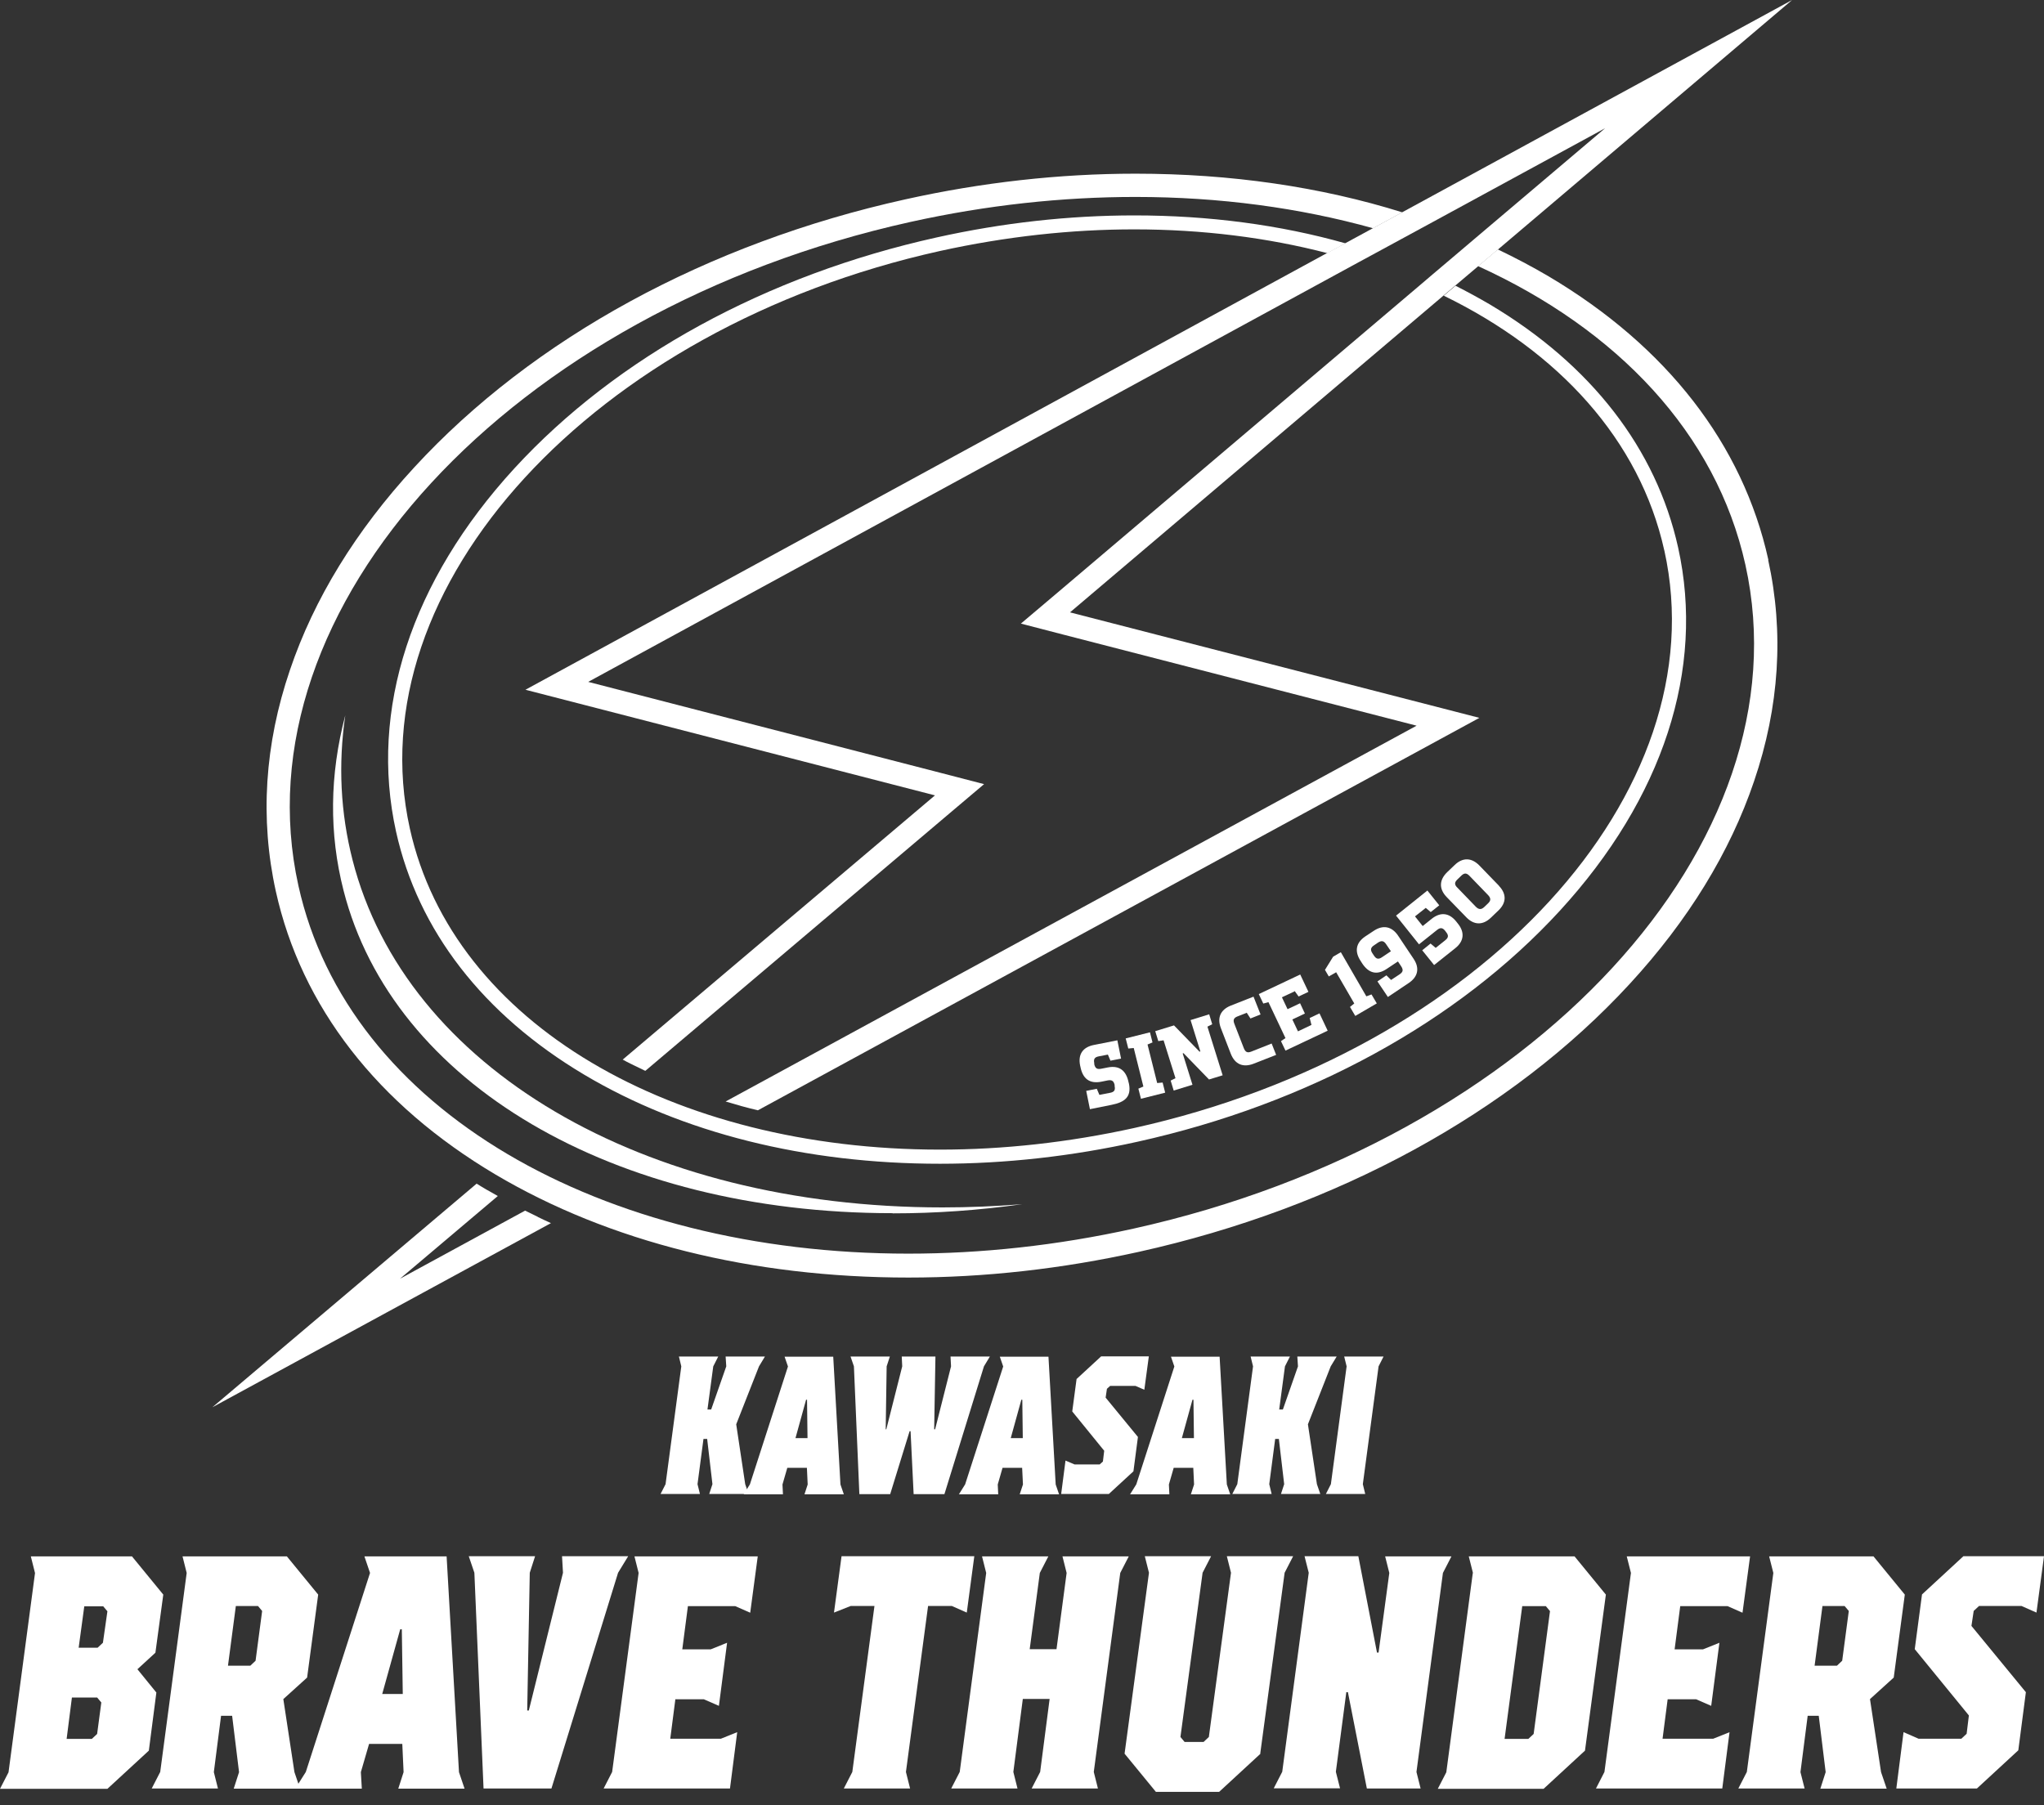
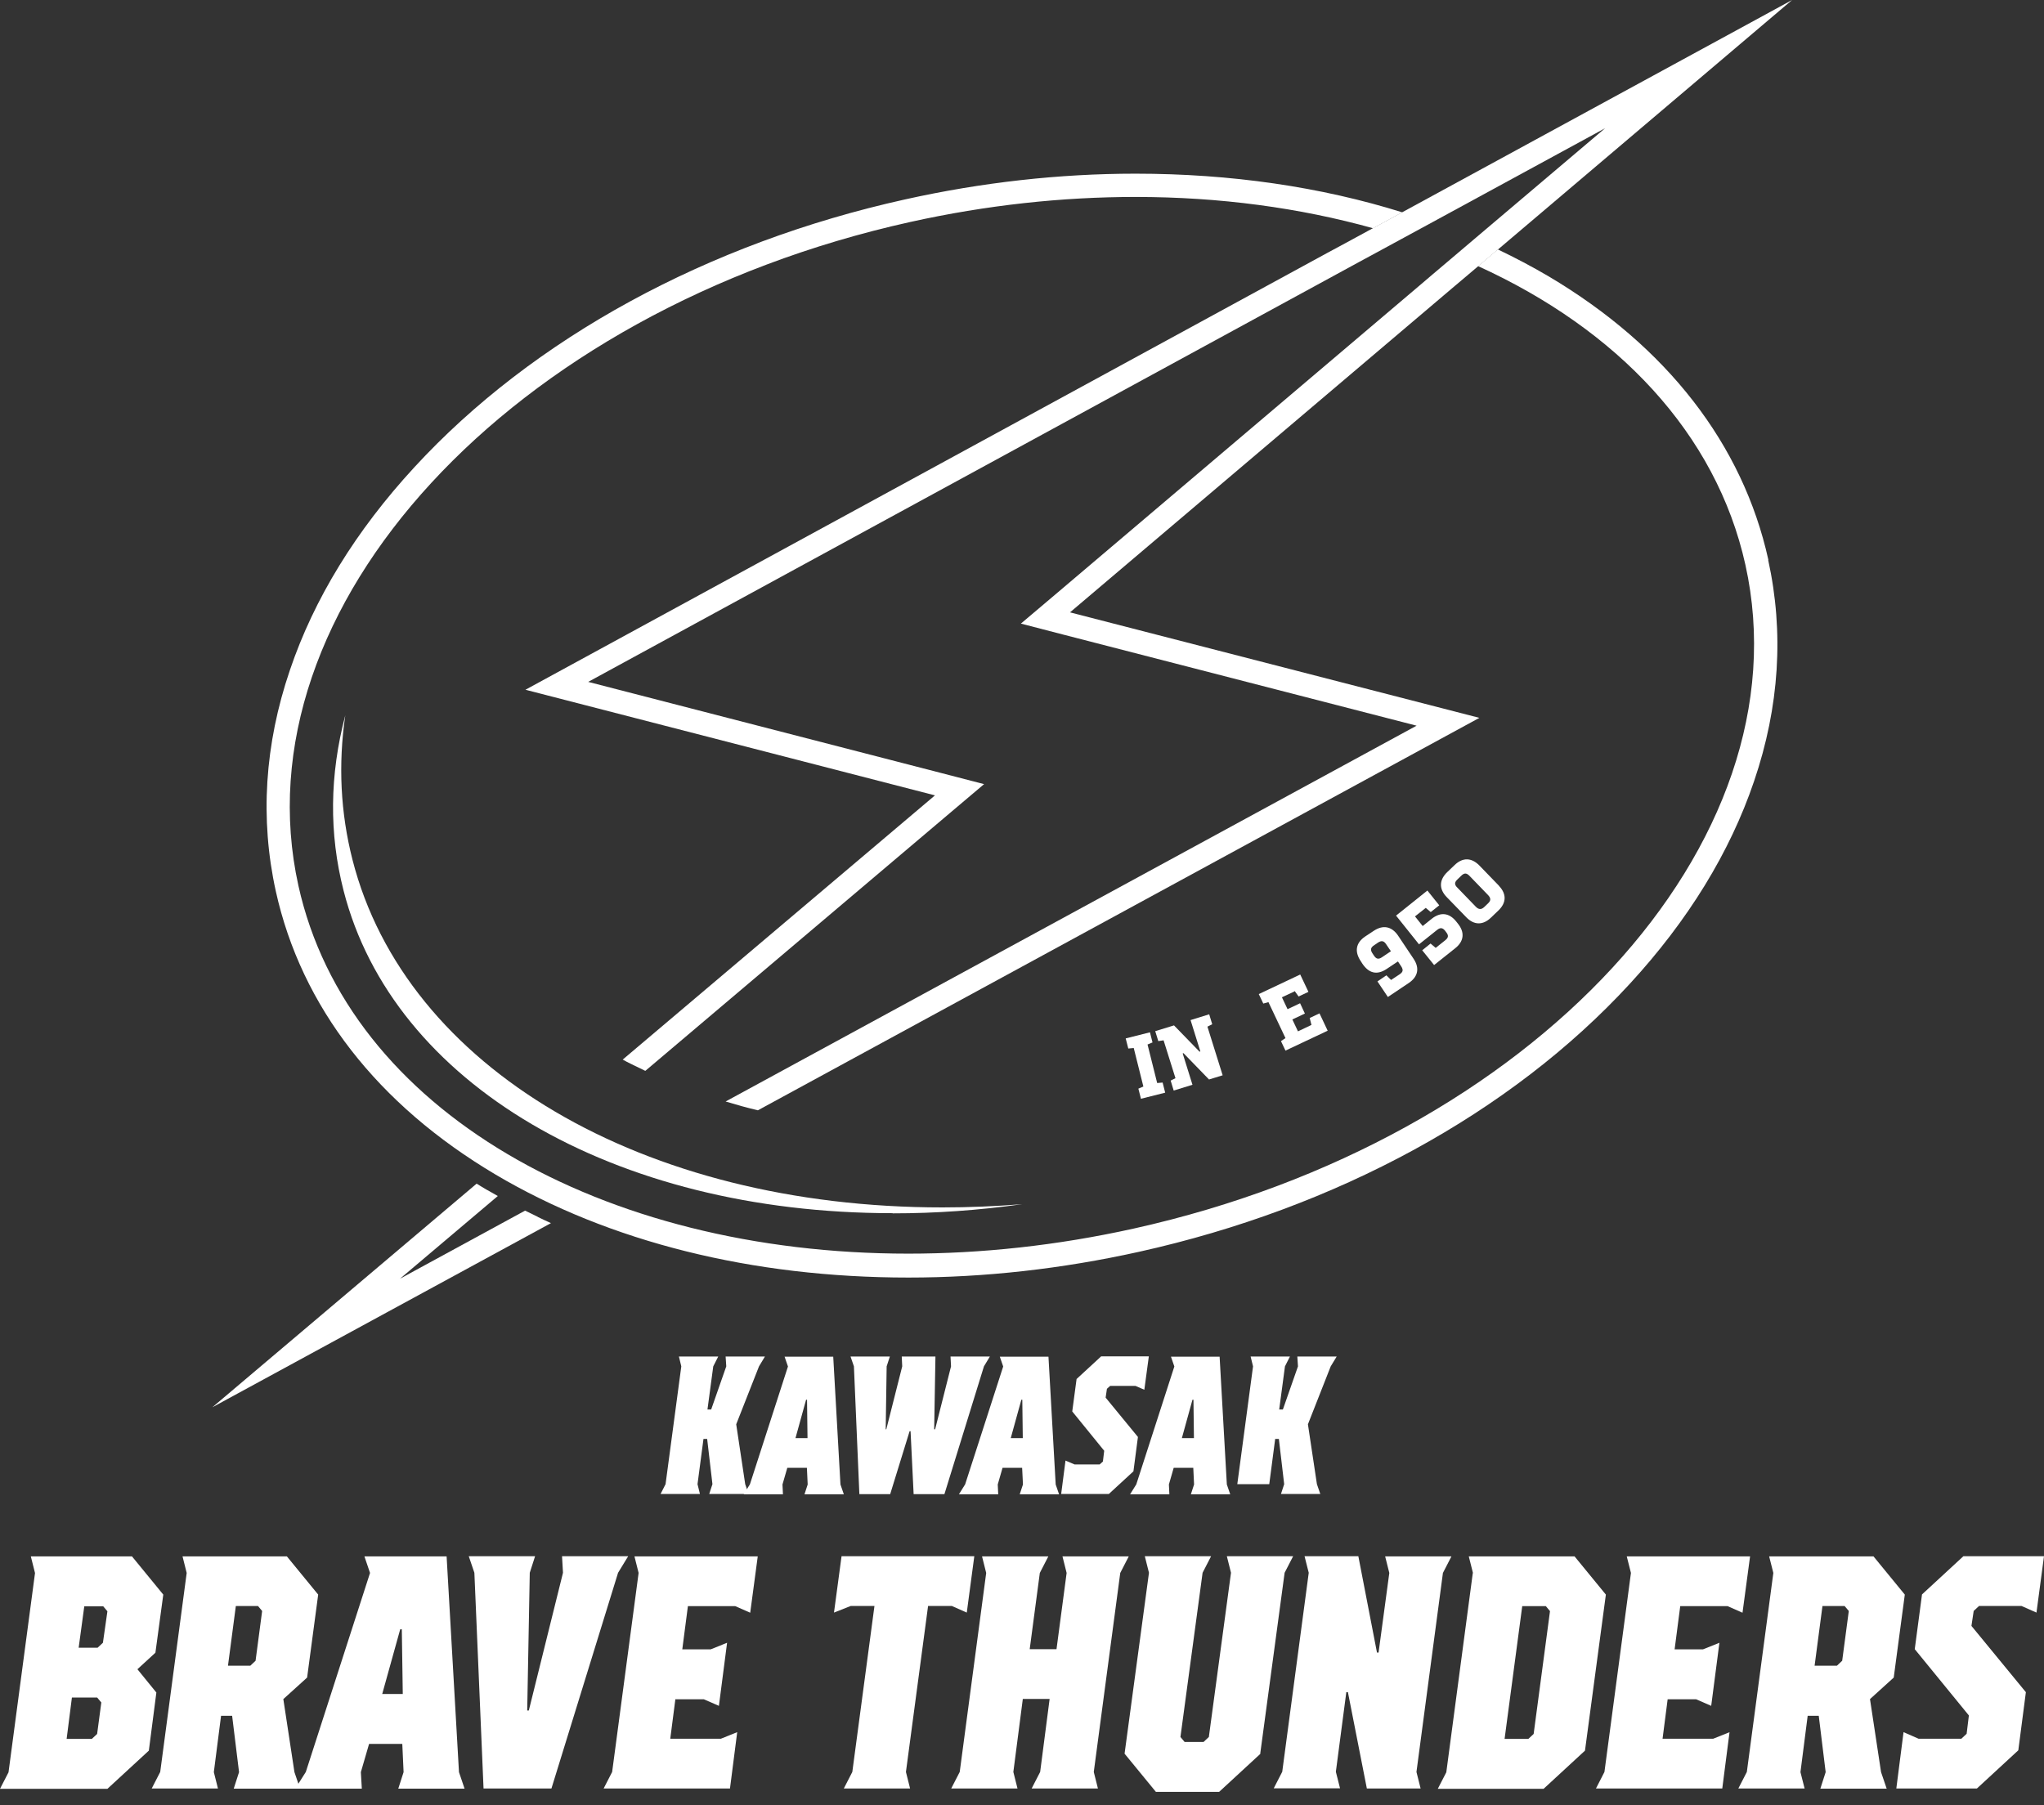
<svg xmlns="http://www.w3.org/2000/svg" width="60" height="53" viewBox="0 0 60 53" fill="none">
  <rect x="0" y="0" width="60" height="53" fill="#333333" stroke="none" />
  <path d="M19.999 40.114L19.929 39.826H21.083L20.937 40.114L20.767 41.381H20.876L21.319 40.114L21.3 39.826H22.454L22.28 40.114L21.611 41.815L21.875 43.573L21.974 43.86H20.819L20.913 43.573L20.758 42.244H20.65L20.475 43.573L20.546 43.86H19.391L19.537 43.573L19.999 40.114Z" fill="white" />
  <path d="M21.834 43.865L22.013 43.578L23.13 40.118L23.031 39.831H24.459L24.671 43.582L24.77 43.87H23.615L23.709 43.582L23.686 43.092H23.111L22.969 43.582L22.983 43.87H21.829L21.834 43.865ZM23.346 42.22H23.704L23.69 41.094H23.662L23.351 42.22H23.346Z" fill="white" />
  <path d="M25.989 41.961H26.017L26.484 40.114L26.47 39.826H27.459L27.422 41.961H27.45L27.917 40.114L27.902 39.826H29.057L28.883 40.114L27.723 43.865H26.819L26.729 42.017H26.701L26.131 43.865H25.226L25.066 40.114L24.967 39.826H26.121L26.027 40.114L25.999 41.961H25.989Z" fill="white" />
  <path d="M28.152 43.865L28.331 43.578L29.448 40.118L29.349 39.831H30.777L30.989 43.582L31.088 43.87H29.933L30.028 43.582L30.004 43.092H29.429L29.288 43.582L29.302 43.87H28.148L28.152 43.865ZM29.665 42.22H30.023L30.009 41.094H29.981L29.67 42.22H29.665Z" fill="white" />
  <path d="M32.587 40.688L32.493 40.773L32.455 41.032L33.403 42.187L33.271 43.196L32.55 43.86H31.15L31.277 42.88L31.541 42.993H32.281L32.375 42.908L32.413 42.592L31.475 41.438L31.602 40.486L32.323 39.821H33.723L33.591 40.801L33.332 40.688H32.592H32.587Z" fill="white" />
  <path d="M33.176 43.865L33.355 43.578L34.472 40.118L34.373 39.831H35.801L36.013 43.582L36.112 43.87H34.957L35.051 43.582L35.028 43.092H34.453L34.312 43.582L34.326 43.87H33.171L33.176 43.865ZM34.689 42.22H35.047L35.033 41.094H35.004L34.693 42.22H34.689Z" fill="white" />
-   <path d="M36.782 40.114L36.711 39.826H37.865L37.719 40.114L37.55 41.381H37.658L38.101 40.114L38.082 39.826H39.237L39.062 40.114L38.393 41.815L38.657 43.573L38.756 43.86H37.602L37.696 43.573L37.54 42.244H37.432L37.258 43.573L37.328 43.86H36.174L36.32 43.573L36.782 40.114Z" fill="white" />
-   <path d="M40.613 39.826L40.467 40.114L40.005 43.573L40.075 43.86H38.921L39.067 43.573L39.529 40.114L39.458 39.826H40.613Z" fill="white" />
+   <path d="M36.782 40.114L36.711 39.826H37.865L37.719 40.114L37.55 41.381H37.658L38.101 40.114L38.082 39.826H39.237L39.062 40.114L38.393 41.815L38.657 43.573L38.756 43.86H37.602L37.696 43.573L37.54 42.244H37.432L37.258 43.573H36.174L36.32 43.573L36.782 40.114Z" fill="white" />
  <path d="M1.027 46.179L0.905 45.693H3.874L4.793 46.815L4.562 48.521L4.034 49.006L4.59 49.69L4.369 51.396L3.153 52.517H0L0.25 52.032L1.027 46.188V46.179ZM2.696 51.051L2.851 50.906L2.974 49.982L2.851 49.836H2.111L1.956 51.051H2.696ZM3.021 48.229L3.153 47.305L3.03 47.159H2.474L2.309 48.375H2.865L3.021 48.229Z" fill="white" />
  <path d="M6.399 52.508H4.453L4.703 52.022L5.48 46.179L5.358 45.693H8.421L9.34 46.815L9.015 49.251L8.317 49.883L8.643 52.027L8.808 52.512H6.861L7.017 52.027L6.814 50.373H6.489L6.277 52.027L6.399 52.512V52.508ZM6.696 48.903H7.347L7.502 48.757L7.695 47.296L7.573 47.15H6.923L6.692 48.903H6.696Z" fill="white" />
  <path d="M8.67 52.508L8.977 52.022L10.862 46.179L10.697 45.693H13.11L13.473 52.027L13.637 52.512H11.691L11.847 52.027L11.809 51.198H10.834L10.593 52.027L10.621 52.512H8.675L8.67 52.508ZM11.22 49.732H11.823L11.795 47.833H11.748L11.22 49.732Z" fill="white" />
  <path d="M18.44 45.688L18.143 46.174L16.187 52.508H14.194L13.925 46.174L13.76 45.688H15.707L15.551 46.174L15.476 50.217H15.523L16.526 46.174L16.498 45.688H18.445H18.44Z" fill="white" />
  <path d="M19.826 49.878L19.675 51.047H21.159L21.64 50.854L21.428 52.508H17.719L17.969 52.022L18.746 46.179L18.624 45.693H22.243L22.022 47.347L21.583 47.154H20.193L20.028 48.422H20.862L21.343 48.229L21.103 50.081L20.66 49.888H19.826V49.878Z" fill="white" />
  <path d="M24.769 52.508L25.019 52.022L25.669 47.149H24.972L24.481 47.343L24.703 45.688H28.6L28.379 47.343L27.941 47.149H27.243L26.593 52.022L26.715 52.508H24.769Z" fill="white" />
  <path d="M27.922 52.508L28.172 52.022L28.949 46.179L28.827 45.693H30.773L30.523 46.179L30.226 48.417H31.013L31.31 46.179L31.188 45.693H33.134L32.884 46.179L32.107 52.022L32.229 52.508H30.283L30.533 52.022L30.811 49.878H30.024L29.746 52.022L29.868 52.508H27.922Z" fill="white" />
  <path d="M37.002 51.485L35.787 52.606H33.93L33.011 51.485L33.727 46.174L33.605 45.688H35.551L35.301 46.174L34.651 50.995L34.773 51.141H35.33L35.485 50.995L36.135 46.174L36.013 45.688H37.959L37.709 46.174L36.993 51.485H37.002Z" fill="white" />
  <path d="M41.579 52.022L41.701 52.508H40.123L39.567 49.68H39.52L39.213 52.017L39.336 52.503H37.389L37.639 52.017L38.417 46.174L38.294 45.688H39.873L40.42 48.516H40.467L40.782 46.179L40.66 45.693H42.606L42.356 46.179L41.579 52.022Z" fill="white" />
  <path d="M43.237 46.179L43.115 45.693H46.22L47.139 46.815L46.526 51.396L45.311 52.517H42.205L42.455 52.032L43.232 46.188L43.237 46.179ZM45.381 47.154H44.684L44.166 51.051H44.863L45.019 50.906L45.499 47.3L45.377 47.154H45.381Z" fill="white" />
  <path d="M48.954 49.878L48.803 51.047H50.288L50.769 50.854L50.556 52.508H46.848L47.097 52.022L47.875 46.179L47.752 45.693H51.372L51.15 47.347L50.712 47.154H49.322L49.157 48.422H49.991L50.472 48.229L50.231 50.081L49.788 49.888H48.954V49.878Z" fill="white" />
  <path d="M52.974 52.508H51.027L51.277 52.022L52.055 46.179L51.932 45.693H54.995L55.914 46.815L55.589 49.251L54.892 49.883L55.217 52.027L55.382 52.512H53.435L53.591 52.027L53.388 50.373H53.063L52.851 52.027L52.974 52.512V52.508ZM53.27 48.903H53.921L54.076 48.757L54.27 47.296L54.147 47.15H53.497L53.266 48.903H53.27Z" fill="white" />
  <path d="M58.092 47.149L57.936 47.295L57.87 47.734L59.468 49.68L59.246 51.386L58.03 52.508H55.665L55.877 50.853L56.32 51.047H57.573L57.729 50.901L57.795 50.363L56.206 48.417L56.419 46.81L57.634 45.688H60L59.779 47.343L59.34 47.149H58.087H58.092Z" fill="white" />
  <path d="M26.201 35.617C18.006 35.617 11.531 31.81 10.085 26.145C9.656 24.472 9.675 22.747 10.136 20.999C9.924 22.441 9.995 23.864 10.348 25.245C11.908 31.348 18.869 35.448 27.667 35.448C28.44 35.448 29.222 35.415 30.009 35.353C28.732 35.533 27.46 35.622 26.206 35.622L26.201 35.617Z" fill="white" />
-   <path d="M32.272 32.144L32.587 32.083C32.71 32.059 32.743 32.003 32.719 31.885V31.852C32.691 31.73 32.634 31.697 32.512 31.72L32.323 31.758C31.979 31.824 31.781 31.664 31.715 31.32L31.706 31.282C31.64 30.957 31.781 30.745 32.107 30.679L32.799 30.542L32.908 31.079L32.597 31.14L32.521 30.961L32.253 31.013C32.13 31.037 32.097 31.093 32.121 31.211V31.244C32.149 31.367 32.206 31.4 32.328 31.376L32.521 31.338C32.861 31.272 33.059 31.433 33.129 31.777L33.139 31.814C33.219 32.21 33.007 32.361 32.63 32.436L31.994 32.564L31.885 32.026L32.196 31.965L32.272 32.144Z" fill="white" />
  <path d="M33.968 31.796L34.128 31.782L34.203 32.079L33.492 32.258L33.416 31.961L33.563 31.899L33.28 30.768L33.12 30.783L33.044 30.486L33.756 30.307L33.831 30.604L33.685 30.665L33.968 31.796Z" fill="white" />
  <path d="M35.495 29.778L35.584 30.07L35.443 30.141L35.89 31.569L35.49 31.692L34.74 30.919L34.717 30.928L35.004 31.847L34.453 32.017L34.364 31.725L34.505 31.654L34.156 30.542L34.001 30.565L33.911 30.273L34.462 30.104L35.212 30.876L35.235 30.867L34.948 29.948L35.495 29.778Z" fill="white" />
-   <path d="M36.593 29.736L36.329 29.839C36.216 29.882 36.188 29.943 36.235 30.061L36.513 30.777C36.56 30.89 36.617 30.919 36.734 30.872L37.328 30.636L37.46 30.97L36.796 31.23C36.489 31.347 36.254 31.248 36.131 30.942L35.839 30.188C35.721 29.882 35.825 29.646 36.126 29.524L36.796 29.26L37.003 29.783L36.706 29.901L36.593 29.726V29.736Z" fill="white" />
  <path d="M38.002 29.105L37.63 29.279L37.795 29.628L38.163 29.454L38.304 29.756L37.936 29.93L38.101 30.279L38.497 30.09L38.445 29.887L38.733 29.751L38.973 30.26L37.734 30.844L37.602 30.566L37.734 30.477L37.234 29.421L37.083 29.463L36.951 29.185L38.167 28.61L38.408 29.119L38.12 29.256L37.998 29.086L38.002 29.105Z" fill="white" />
-   <path d="M39.755 29.463L39.222 28.544L39.006 28.667L38.893 28.474L39.133 28.087L39.359 27.955L40.108 29.251L40.259 29.195L40.415 29.458L39.783 29.826L39.628 29.562L39.75 29.463H39.755Z" fill="white" />
  <path d="M41.032 28.229L40.707 28.445C40.405 28.648 40.17 28.558 39.99 28.29L39.948 28.224C39.75 27.932 39.802 27.677 40.075 27.493L40.325 27.328C40.598 27.145 40.853 27.196 41.037 27.465L41.494 28.148C41.678 28.422 41.626 28.676 41.352 28.86L40.74 29.27L40.434 28.813L40.697 28.634L40.834 28.77L41.084 28.605C41.188 28.535 41.197 28.474 41.131 28.37L41.037 28.229H41.032ZM40.829 27.927L40.688 27.72C40.622 27.621 40.556 27.606 40.452 27.672L40.334 27.753C40.231 27.819 40.221 27.889 40.287 27.988L40.334 28.059C40.401 28.158 40.467 28.172 40.57 28.101L40.829 27.927Z" fill="white" />
  <path d="M41.904 26.15L42.248 26.579L41.998 26.777L41.852 26.654L41.536 26.904L41.762 27.187L42.026 26.975C42.285 26.768 42.54 26.796 42.747 27.055L42.799 27.121C43.002 27.375 42.973 27.635 42.719 27.837L42.097 28.332L41.748 27.899L41.993 27.701L42.144 27.828L42.427 27.602C42.521 27.526 42.526 27.46 42.45 27.366L42.422 27.328C42.347 27.234 42.281 27.225 42.186 27.3L41.654 27.724L40.98 26.881L41.899 26.145L41.904 26.15Z" fill="white" />
  <path d="M44.001 26.008C44.227 26.244 44.222 26.503 43.986 26.729L43.765 26.941C43.529 27.168 43.27 27.163 43.044 26.932L42.464 26.334C42.238 26.098 42.243 25.839 42.478 25.608L42.7 25.396C42.935 25.169 43.195 25.174 43.426 25.41L44.005 26.008H44.001ZM43.322 26.621C43.407 26.706 43.482 26.71 43.567 26.63L43.68 26.522C43.765 26.442 43.77 26.371 43.68 26.277L43.133 25.711C43.049 25.627 42.983 25.622 42.893 25.711L42.78 25.82C42.691 25.905 42.691 25.975 42.78 26.06L43.327 26.626L43.322 26.621Z" fill="white" />
  <path d="M51.908 16.432C51.159 13.044 48.925 10.169 45.462 8.115C44.981 7.832 44.481 7.568 43.968 7.323L43.388 7.813C47.465 9.67 50.377 12.714 51.235 16.583C53.044 24.745 45.005 33.468 33.275 36.07C31.022 36.569 28.803 36.805 26.663 36.805C17.672 36.805 10.221 32.596 8.76 26.004C6.951 17.841 14.99 9.118 26.72 6.517C28.973 6.018 31.192 5.782 33.332 5.782C35.806 5.782 38.157 6.102 40.306 6.701L41.164 6.234C38.77 5.485 36.126 5.099 33.332 5.099C31.098 5.099 28.826 5.353 26.574 5.853C20.768 7.139 15.645 9.934 12.163 13.718C10.447 15.579 9.217 17.582 8.511 19.67C7.766 21.857 7.629 24.043 8.096 26.164C8.845 29.552 11.079 32.427 14.543 34.481C17.884 36.461 22.078 37.507 26.668 37.507C28.902 37.507 31.173 37.252 33.426 36.753C39.232 35.466 44.354 32.672 47.837 28.888C49.552 27.026 50.782 25.023 51.489 22.936C52.234 20.749 52.37 18.562 51.904 16.442L51.908 16.432Z" fill="white" />
-   <path d="M48.855 16.159C50.434 23.271 43.469 30.858 33.299 33.115C31.357 33.544 29.439 33.751 27.592 33.751C19.783 33.751 13.308 30.076 12.031 24.326C10.452 17.215 17.418 9.628 27.587 7.37C29.529 6.942 31.447 6.734 33.294 6.734C35.292 6.734 37.206 6.975 38.963 7.432L39.496 7.144C37.578 6.602 35.49 6.324 33.294 6.324C31.381 6.324 29.43 6.541 27.498 6.97C22.498 8.077 18.096 10.485 15.099 13.751C12.069 17.055 10.834 20.844 11.626 24.416C12.271 27.319 14.18 29.783 17.149 31.551C20.024 33.261 23.638 34.166 27.592 34.166C29.505 34.166 31.456 33.949 33.389 33.52C38.389 32.413 42.79 30.005 45.787 26.739C48.817 23.436 50.052 19.647 49.26 16.075C48.615 13.172 46.706 10.707 43.737 8.94C43.407 8.746 43.068 8.563 42.724 8.388L42.38 8.681C45.74 10.316 48.134 12.908 48.855 16.164V16.159Z" fill="white" />
  <path d="M42.719 8.384L43.388 7.818L43.968 7.328L52.606 0L41.164 6.23L40.306 6.697L39.491 7.14L38.958 7.427L15.424 20.25L27.445 23.351L18.279 31.108C18.317 31.127 18.355 31.15 18.392 31.169C18.463 31.207 18.534 31.24 18.609 31.277C18.718 31.329 18.821 31.381 18.93 31.433C18.934 31.433 18.939 31.433 18.944 31.438L27.884 23.869L28.887 23.021L27.615 22.691L17.266 20.019L39.896 7.691L40.4 7.418L41.225 6.97L42.05 6.522L47.116 3.765L43.284 7.012L42.695 7.512L42.05 8.058L41.696 8.36L30.97 17.46L29.967 18.308L31.239 18.638L41.583 21.305L21.3 32.338C21.456 32.385 21.607 32.427 21.767 32.474C21.927 32.517 22.087 32.559 22.247 32.597L43.426 21.075L31.409 17.978L42.38 8.671L42.724 8.379L42.719 8.384Z" fill="white" />
  <path d="M15.787 35.725C15.659 35.664 15.537 35.603 15.414 35.542L11.743 37.54L14.613 35.113C14.509 35.052 14.401 34.995 14.297 34.934C14.293 34.934 14.283 34.924 14.278 34.924C14.18 34.868 14.085 34.807 13.991 34.75L6.234 41.315L16.173 35.909C16.046 35.853 15.918 35.791 15.791 35.73L15.787 35.725Z" fill="white" />
</svg>